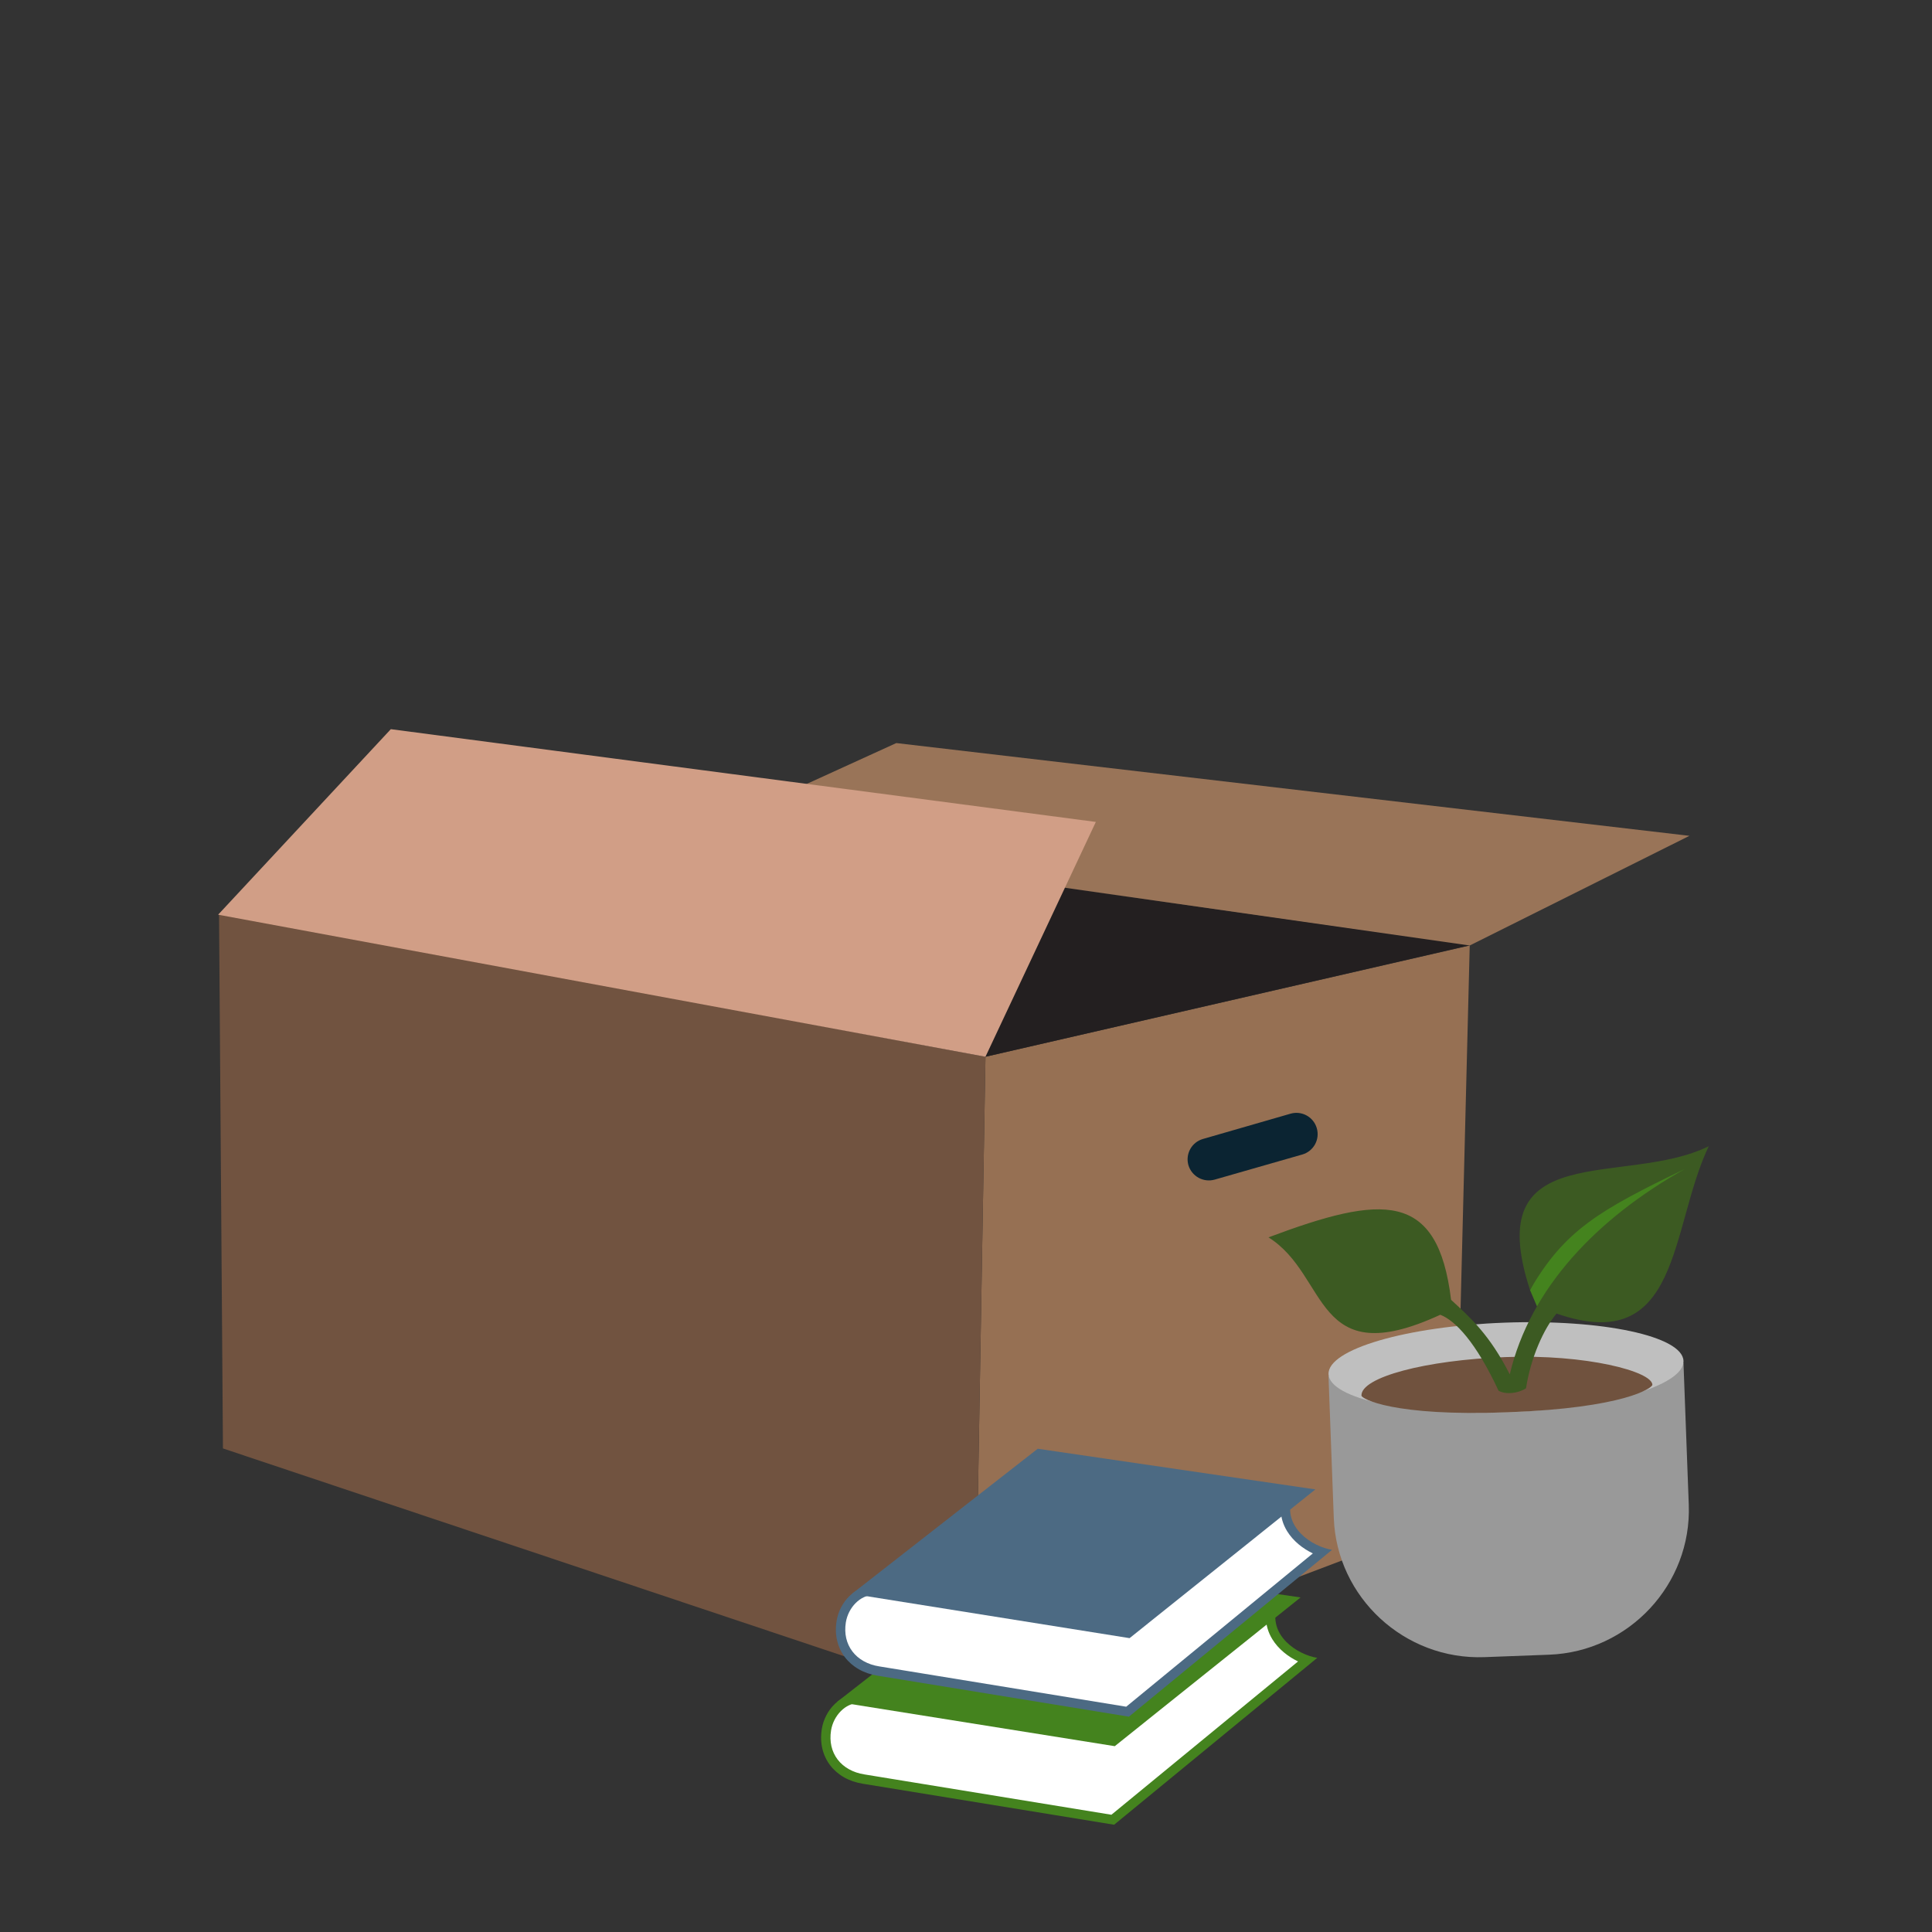
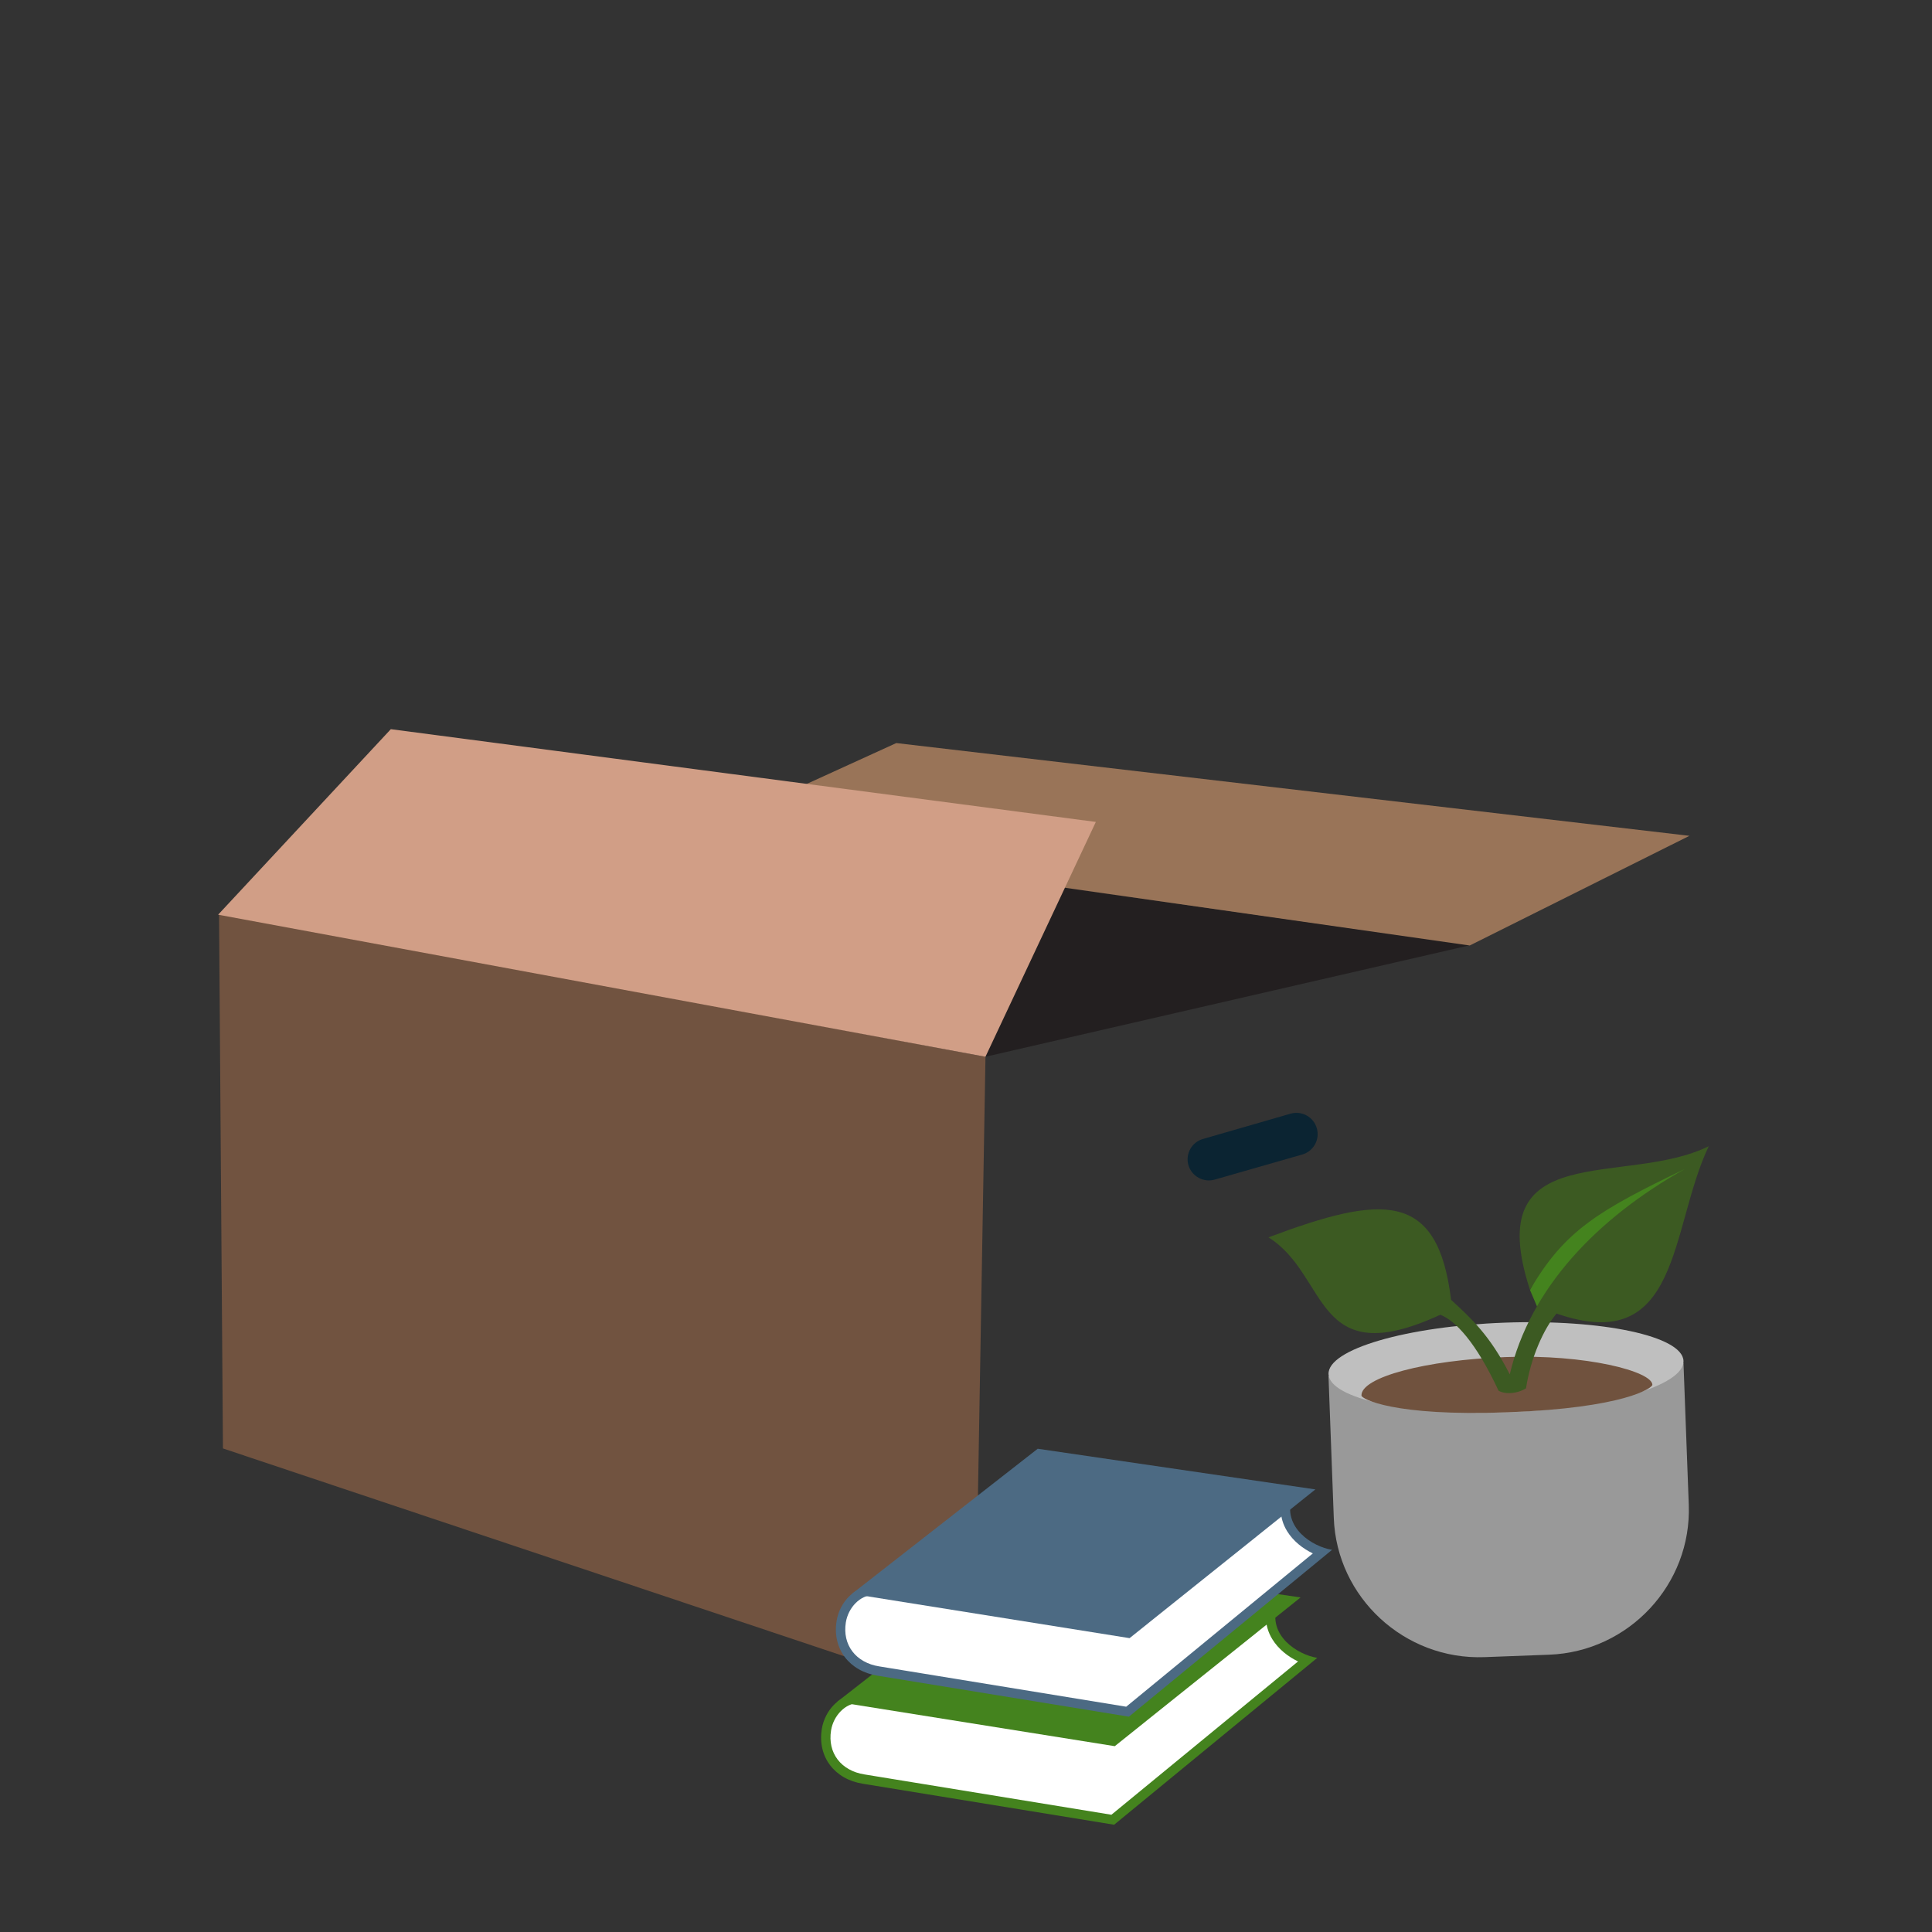
<svg xmlns="http://www.w3.org/2000/svg" width="310" height="310" viewBox="0 0 310 310" fill="none">
  <rect x="0" y="0" width="310" height="310" fill="#333333" stroke="none" />
  <g clip-path="url(#clip0_4250_6272)">
-     <path d="M235.826 151.709L233.512 243.494L156.353 272.746L158.124 169.563" fill="#967053" />
    <path d="M35.145 146.536L158.125 169.561L235.826 151.678L111.504 133.967L35.145 146.536Z" fill="#231F20" />
    <path d="M158.125 169.562L156.354 272.745L35.773 232.409L35.145 146.537L158.125 169.562Z" fill="#715340" />
    <path d="M194.915 189.272L208.97 185.244C209.4 185.12 209.801 184.911 210.151 184.631C210.5 184.351 210.791 184.004 211.006 183.611C211.221 183.219 211.356 182.787 211.404 182.342C211.451 181.896 211.411 181.446 211.284 181.017C211.159 180.586 210.951 180.185 210.67 179.836C210.39 179.486 210.044 179.196 209.651 178.981C209.258 178.766 208.826 178.631 208.381 178.583C207.936 178.535 207.485 178.576 207.056 178.703L193.001 182.759C192.139 183.011 191.411 183.594 190.978 184.381C190.544 185.168 190.44 186.095 190.687 186.958C190.946 187.823 191.534 188.551 192.326 188.984C193.117 189.417 194.048 189.521 194.915 189.272Z" fill="#0B2432" />
    <path fill-rule="evenodd" clip-rule="evenodd" d="M271.08 134.113L143.815 119.229L111.506 133.97L235.828 151.71L271.08 134.113Z" fill="#997458" />
    <path fill-rule="evenodd" clip-rule="evenodd" d="M175.834 131.883L62.71 117L35 146.767L158.123 169.563L175.834 131.883Z" fill="#D19E86" />
    <path d="M270.125 218.715L270.973 241.45C271.447 254.213 261.36 265.033 248.549 265.507L238.185 265.898C225.373 266.372 214.487 256.334 214.014 243.571L213.165 220.837" fill="#999999" />
    <path d="M241.915 226.614C257.642 226.029 270.272 222.334 270.124 218.362C269.976 214.389 257.107 211.644 241.38 212.229C225.653 212.815 213.024 216.509 213.172 220.482C213.319 224.454 226.189 227.2 241.915 226.614Z" fill="#BFBFBF" />
    <path d="M265.133 222.19C265.149 222.696 260.693 225.911 241.908 226.613C223.466 227.299 218.471 224.426 218.455 223.936C218.341 220.999 228.704 218.224 241.598 217.751C254.491 217.261 265.067 220.052 265.133 222.19Z" fill="#70523E" />
    <path fill-rule="evenodd" clip-rule="evenodd" d="M268.936 186.658L250.509 197.153L245.499 206.994L246.919 210.324L270.356 190.086L272.232 186.544L268.936 186.658Z" fill="#44831E" />
    <path fill-rule="evenodd" clip-rule="evenodd" d="M240.455 223.153C236.815 215.352 233.518 211.892 231.103 210.962C210.669 220.379 213.346 204.678 203.537 198.541C221.8 191.687 230.695 190.985 232.833 208.562C235.999 211.484 239.019 214.177 242.25 220.526C245.498 206.702 256.253 195.473 270.338 187.574C256.563 194.2 251.031 197.432 245.498 206.979C237.419 182.302 260.741 190.544 274.174 183.918C267.89 197.138 269.734 217.718 249.758 210.766C247.734 213.149 245.612 217.816 244.861 222.761C244.861 222.761 243.931 223.398 242.576 223.512C241.238 223.643 240.455 223.153 240.455 223.153Z" fill="#3C5A22" />
    <path d="M138.557 285.464C136.56 285.149 134.869 284.196 133.8 282.785C132.7 281.345 132.29 279.54 132.604 277.565C133.045 274.777 135.345 272.514 137.729 272.53C137.842 272.531 137.948 272.539 138.061 272.547L138.174 272.556L203.936 258.519C203.73 259.966 204.015 261.363 204.784 262.621C205.918 264.476 207.886 265.741 209.723 266.372L178.545 291.987L138.557 285.464Z" fill="white" />
    <path d="M203.123 259.472C203.13 260.716 203.469 261.91 204.148 263.016C205.134 264.622 206.687 265.824 208.281 266.588L178.332 291.186L138.676 284.711C136.875 284.427 135.357 283.58 134.399 282.322C133.435 281.048 133.068 279.447 133.344 277.676C133.729 275.242 135.696 273.263 137.725 273.277C137.815 273.277 137.906 273.285 137.996 273.294L138.222 273.318L138.449 273.266L203.123 259.472ZM204.946 257.537L138.134 271.801C137.999 271.785 137.87 271.784 137.735 271.783C134.936 271.765 132.355 274.29 131.859 277.455C131.151 281.938 133.956 285.502 138.44 286.21L178.767 292.788L211.362 266.013C208.243 265.517 203.33 262.452 204.946 257.537Z" fill="#44831E" />
    <path d="M178.871 280.184L134.323 273.073L164.135 249.794L208.687 256.317L178.871 280.184Z" fill="#44831E" />
    <path d="M140.93 268.129C138.933 267.815 137.242 266.861 136.173 265.451C135.073 264.01 134.663 262.205 134.977 260.23C135.418 257.442 137.719 255.179 140.102 255.195C140.215 255.196 140.321 255.204 140.434 255.212L140.547 255.221L206.309 241.184C206.103 242.631 206.388 244.028 207.157 245.286C208.291 247.141 210.259 248.406 212.096 249.037L180.918 274.652L140.93 268.129Z" fill="white" />
    <path d="M205.496 242.137C205.503 243.381 205.842 244.575 206.521 245.681C207.507 247.287 209.06 248.489 210.654 249.253L180.705 273.851L141.049 267.376C139.248 267.092 137.73 266.245 136.773 264.987C135.808 263.713 135.441 262.112 135.717 260.341C136.102 257.907 138.069 255.928 140.098 255.942C140.188 255.942 140.279 255.95 140.369 255.959L140.596 255.983L140.822 255.931L205.496 242.137ZM207.319 240.202L140.507 254.466C140.372 254.45 140.243 254.449 140.108 254.448C137.309 254.43 134.728 256.955 134.232 260.12C133.524 264.603 136.329 268.167 140.813 268.875L181.14 275.453L213.736 248.678C210.616 248.182 205.703 245.118 207.319 240.202Z" fill="#4C6A83" />
    <path d="M181.245 262.85L136.697 255.739L166.509 232.46L211.061 238.983L181.245 262.85Z" fill="#4C6A83" />
  </g>
  <defs>
    <clipPath id="clip0_4250_6272">
      <rect width="310" height="310" fill="white" />
    </clipPath>
  </defs>
</svg>